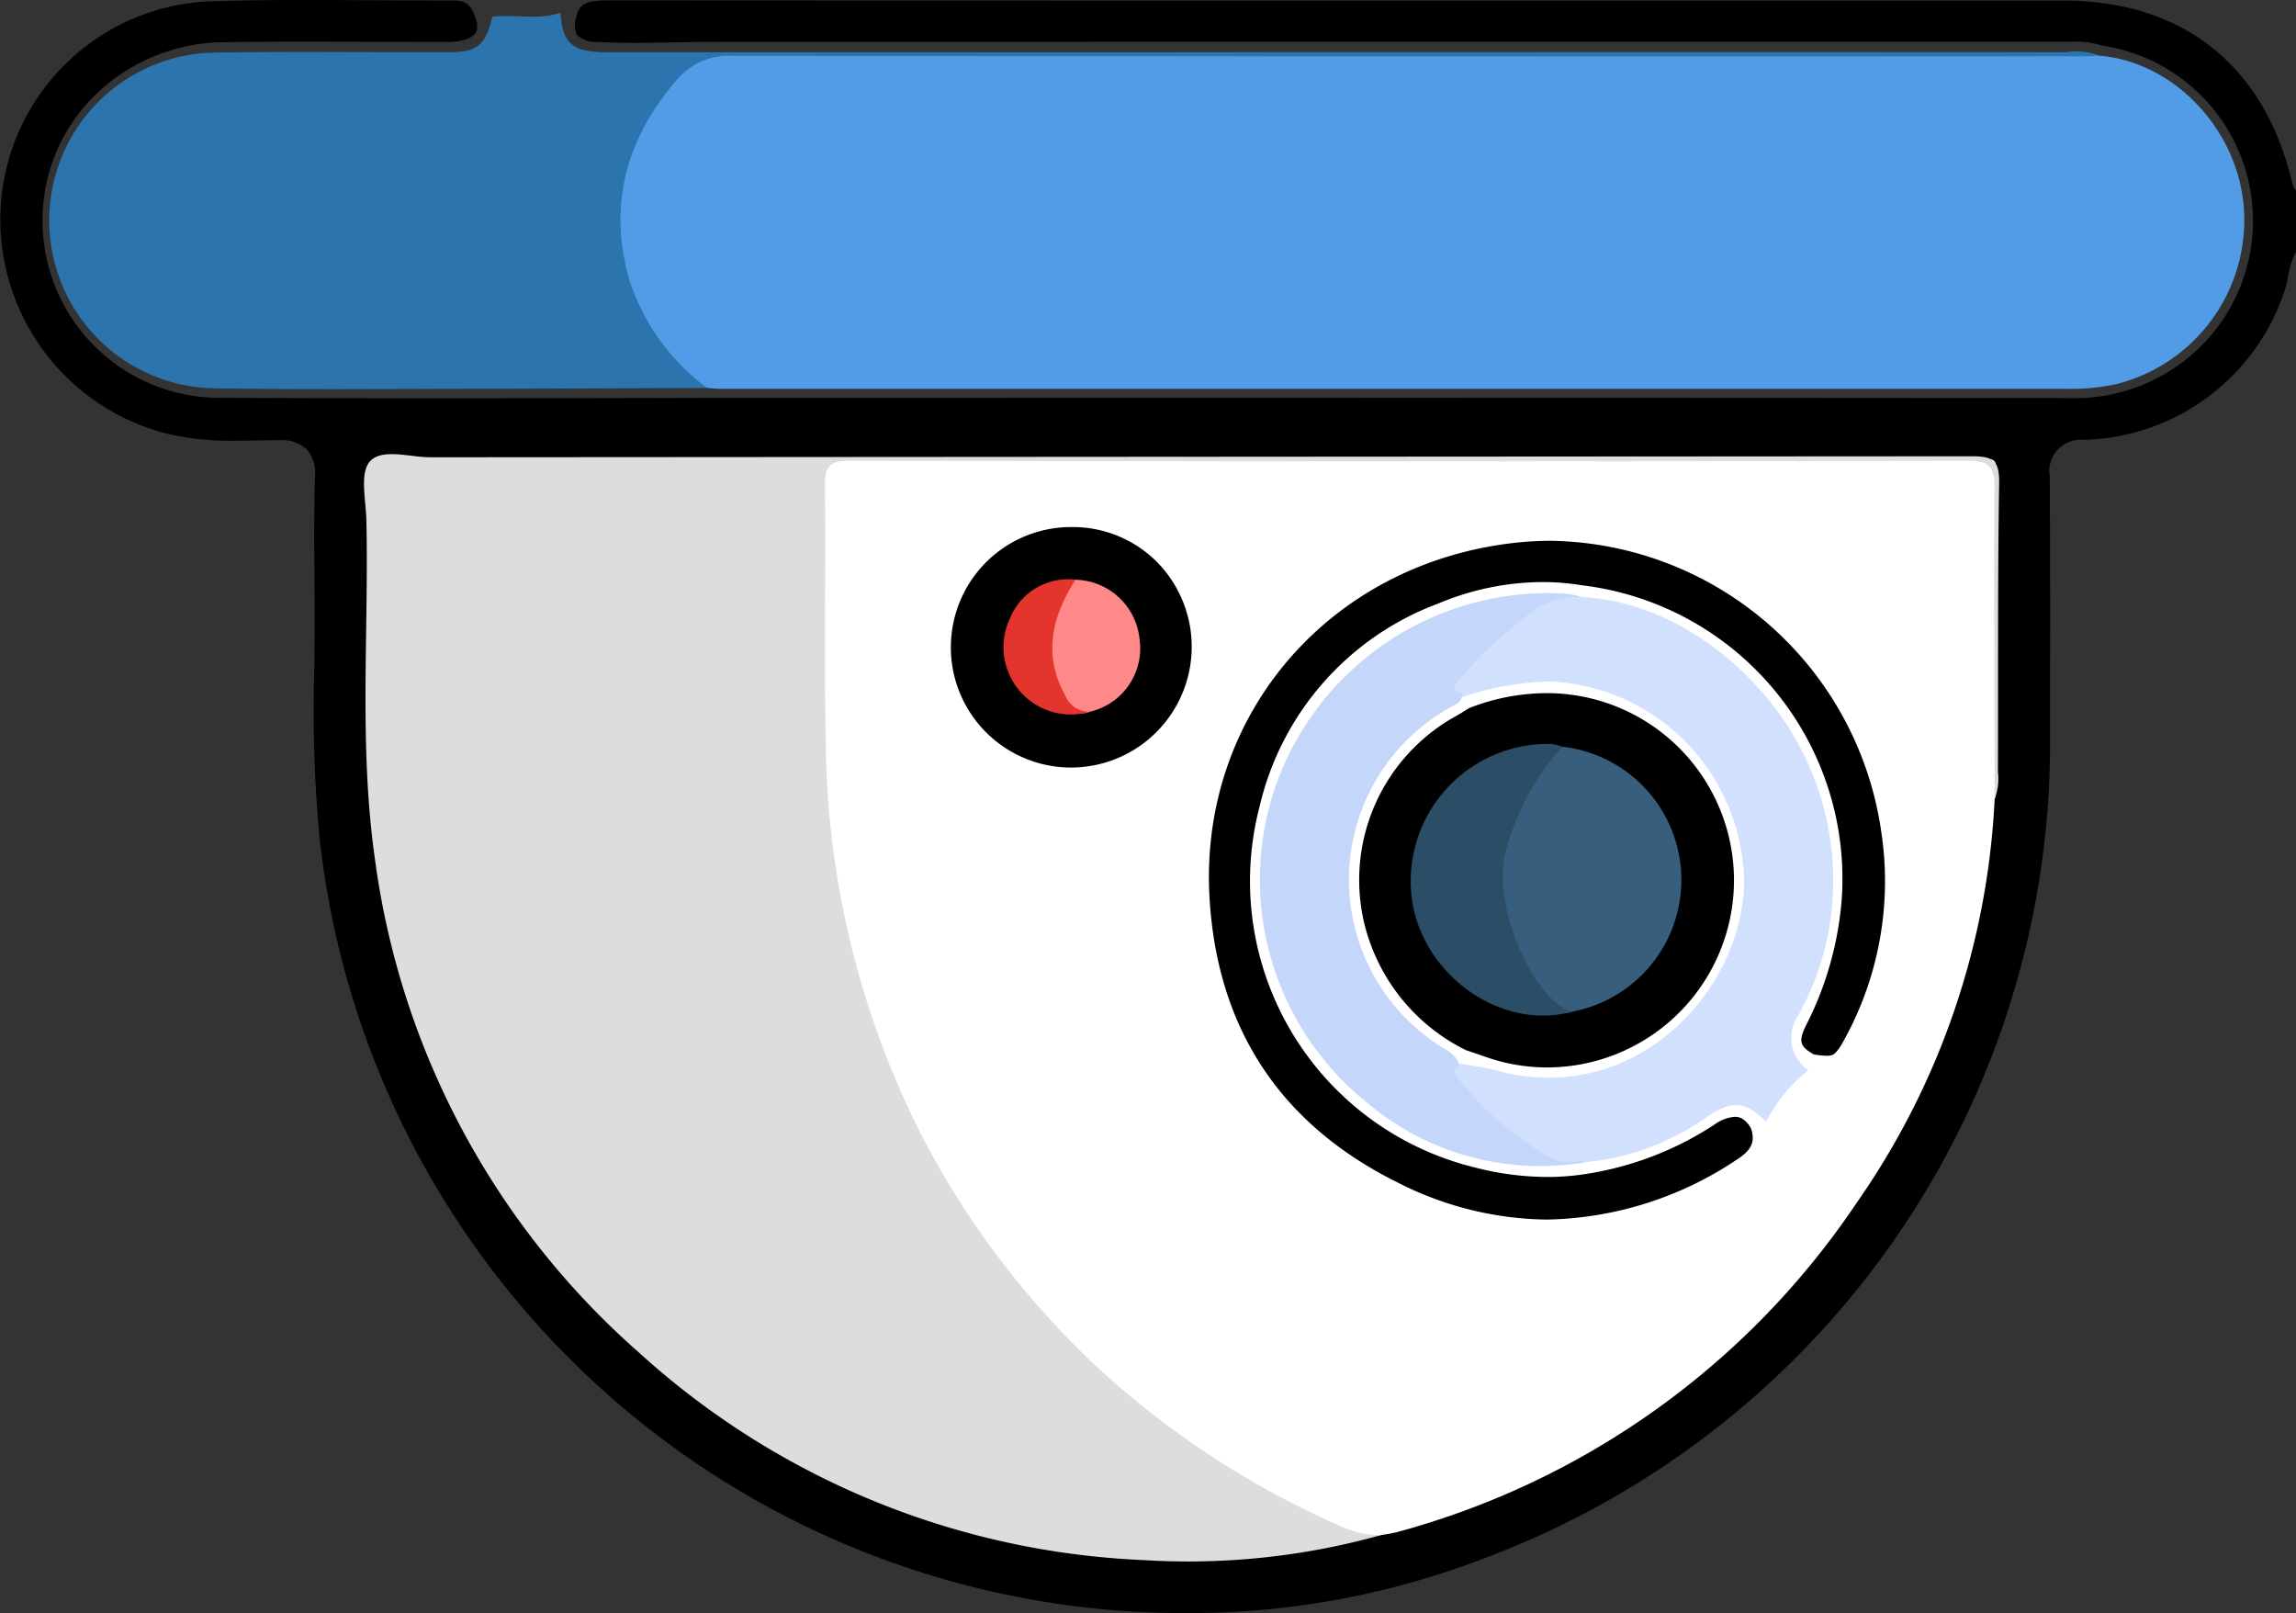
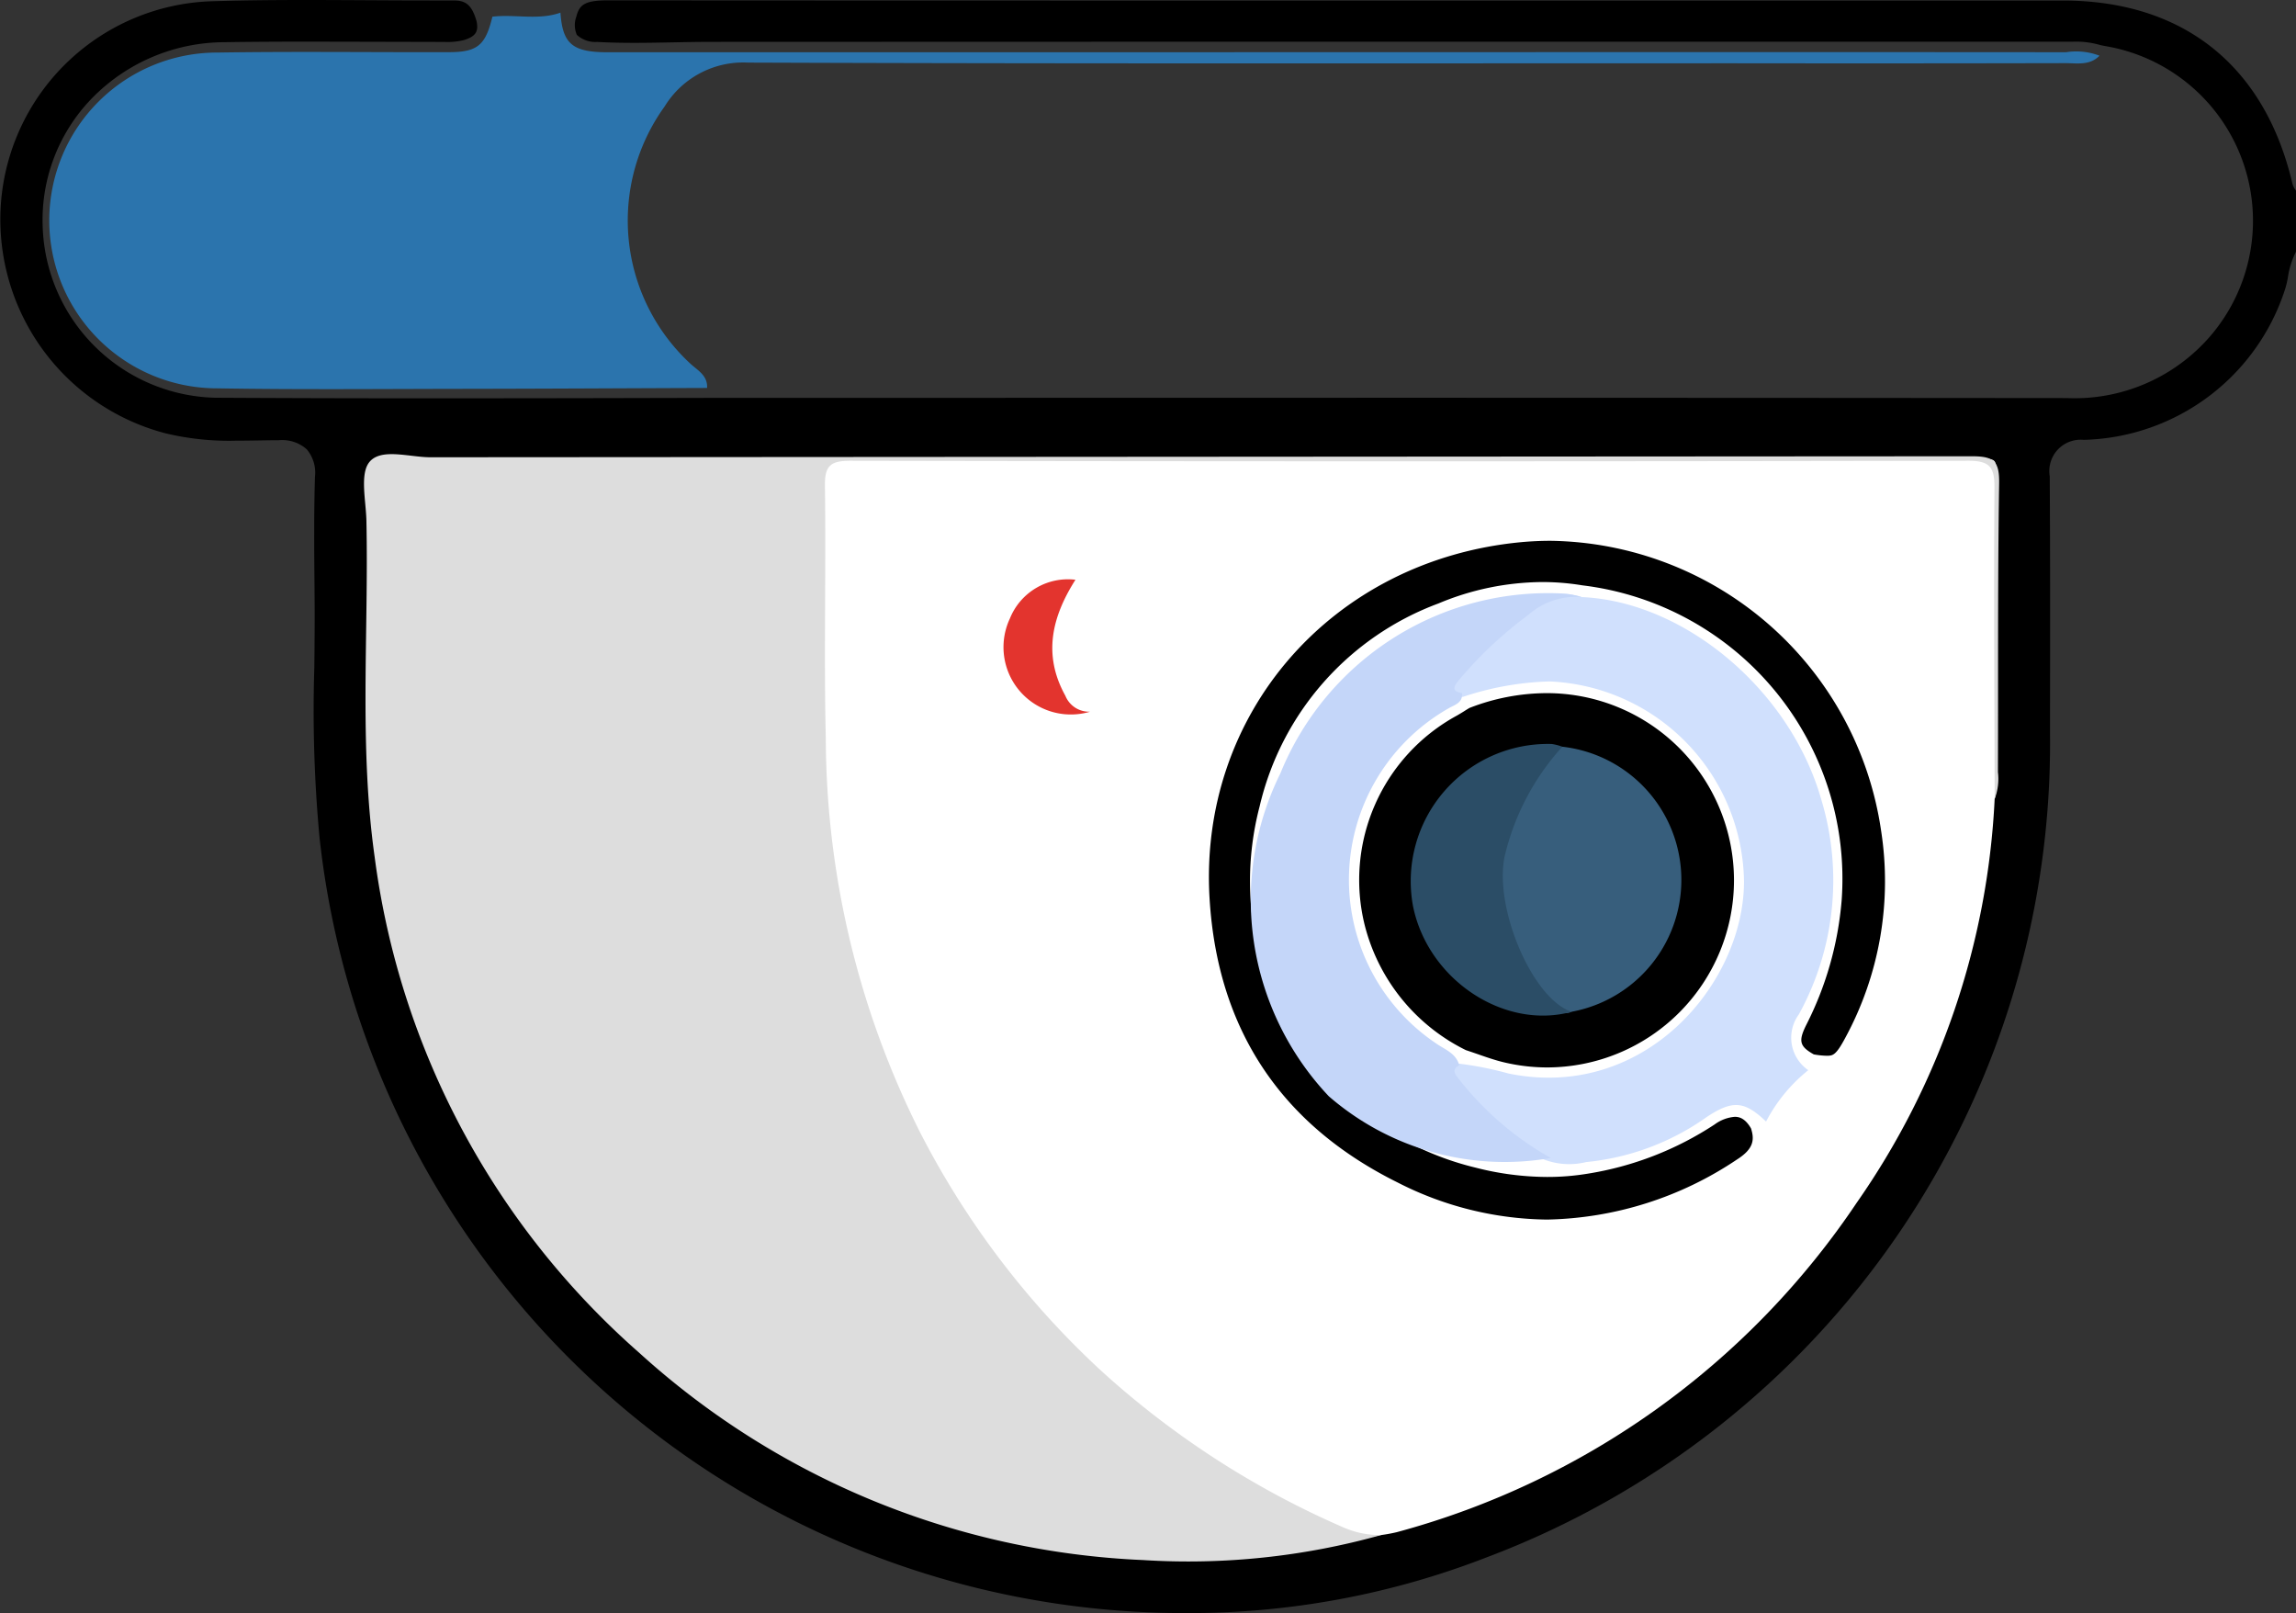
<svg xmlns="http://www.w3.org/2000/svg" viewBox="0 0 139.516 98">
  <rect x="0" y="0" width="139.516" height="98" fill="#333333" stroke="none" />
  <defs>
    <style>.cls-1{fill:#2b74ad;}.cls-2{fill:#fff;}.cls-3{fill:#529be7;}.cls-4{fill:#ddd;}.cls-5{fill:#d0e0fd;}.cls-6{fill:#c4d6f9;}.cls-7{fill:#f88;}.cls-8{fill:#e3342e;}.cls-9{fill:#375e7c;}.cls-10{fill:#2b4d66;}</style>
  </defs>
  <title>Asset 1860</title>
  <g id="Layer_2" data-name="Layer 2">
    <g id="Layer_1-2" data-name="Layer 1">
      <path d="M72.093,98A52.861,52.861,0,0,1,19.419,50.912,83.179,83.179,0,0,1,19.1,40.546c.014-1.34.028-2.681.018-4.02l-.008-.967c-.019-2.165-.038-4.4.029-6.593a2.2,2.2,0,0,0-.5-1.669,2.245,2.245,0,0,0-1.7-.552c-.434,0-.829.008-1.224.014-.46.008-.92.014-1.379.014a16.5,16.5,0,0,1-4.3-.453A13.431,13.431,0,0,1,.075,12.129,13.276,13.276,0,0,1,12.8.078C14.493.024,16.339,0,18.612,0c1.245,0,2.489.007,3.735.014s2.5.014,3.746.014l1.466,0c.679,0,1.1.2,1.4,1.267.126.618-.049.91-.738,1.131A4.119,4.119,0,0,1,27,2.548s-7.212-.018-8.427-.018c-1.654,0-3.307.008-4.961.034A11.3,11.3,0,0,0,5.539,6.02a10.6,10.6,0,0,0-2.947,7.7A10.747,10.747,0,0,0,13.068,24.164q6.588.037,13.178.034,7.034,0,14.067-.019l2.727-.006,40.042-.007q21.267,0,42.531.019a10.88,10.88,0,0,0,8.907-4.019,10.763,10.763,0,0,0-6.232-17.3l-.315-.059c-.114-.021-.229-.041-.343-.068a5.271,5.271,0,0,0-1.688-.206H91.2q-23.961,0-47.922.01c-.789,0-1.578.015-2.367.03s-1.571.03-2.356.03c-.756,0-1.511-.014-2.266-.055a1.669,1.669,0,0,1-1.234-.427,1.468,1.468,0,0,1-.037-1.1c.18-.709.482-1,1.9-1q18.9.013,37.788.011h50.637c7.305,0,12.258,3.941,13.947,11.087a1.185,1.185,0,0,0,.225.46v3.714a5.04,5.04,0,0,0-.491,1.554,5.315,5.315,0,0,1-.17.718,13.2,13.2,0,0,1-12.243,9.158,1.905,1.905,0,0,0-2.059,2.213c.031,4.927.024,9.855.017,14.784l0,.819A52.869,52.869,0,0,1,90.36,94.606,49.882,49.882,0,0,1,72.093,98Z" />
      <path class="cls-1" d="M34.055.769c.133,1.9.726,2.406,2.876,2.406q34.163,0,68.325-.01,10.146,0,20.291.008a3.955,3.955,0,0,1,2.028.211c-.593.614-1.369.451-2.084.453q-10.005.022-20.01.008c-20.01,0-40.021.032-60.031-.042a5.6,5.6,0,0,0-5.062,2.663,11.839,11.839,0,0,0,1.522,15.59c.444.427,1.1.733,1.056,1.514-4.965.018-9.93.046-14.895.053s-9.934.054-14.9-.03a10.2,10.2,0,0,1,.046-20.4c4.689-.073,9.381-.011,14.072-.024,1.727,0,2.217-.424,2.631-2.155C31.293.85,32.7,1.247,34.055.769Z" />
      <path class="cls-2" d="M121.205,48.535a46.7,46.7,0,0,1-8.385,24.54A49.005,49.005,0,0,1,84.873,93.086a9.561,9.561,0,0,1-.941.173,4.756,4.756,0,0,1-3.077-.379A51.844,51.844,0,0,1,49.961,47.757c-.3-5.8-.1-11.6-.219-17.4q-.015-.69.032-1.38c.05-.772.386-1.205,1.224-1.106a5.879,5.879,0,0,0,.69,0q33.987,0,67.974,0c1.85,0,1.639-.18,1.641,1.606q.012,8.842,0,17.684A3.458,3.458,0,0,1,121.205,48.535Z" />
-       <path class="cls-3" d="M42.966,23.57a13.219,13.219,0,0,1-4.73-6.578c-1.3-4.592-.168-8.585,2.88-12.128A4.113,4.113,0,0,1,44.49,3.392q40.992.06,81.983.03c.368,0,.735-.025,1.1-.038,4.508.372,8.4,4.455,8.77,9.206a10.283,10.283,0,0,1-7.684,10.731,12.465,12.465,0,0,1-3.01.3q-40.93,0-81.861,0C43.515,23.623,43.241,23.588,42.966,23.57Z" />
      <path class="cls-4" d="M121.205,48.535c-.013-6.3-.057-12.606-.012-18.909.008-1.227-.269-1.634-1.582-1.632q-33.964.064-67.927,0c-1.192,0-1.575.273-1.558,1.522.073,5.107-.068,10.218.053,15.324a53.665,53.665,0,0,0,5.734,23.963A51.913,51.913,0,0,0,66.935,83.3a53.594,53.594,0,0,0,14.722,9.507,5.507,5.507,0,0,0,2.275.451A43.562,43.562,0,0,1,69.47,94.78,48.624,48.624,0,0,1,38.843,82.188a48.432,48.432,0,0,1-16.078-30.13c-.953-6.783-.356-13.611-.5-20.417-.026-1.234-.42-2.887.206-3.6.73-.828,2.421-.259,3.691-.26q46.833-.032,93.665-.061c1.33,0,1.671.3,1.65,1.642-.092,5.847-.053,11.7-.073,17.544A3.4,3.4,0,0,1,121.205,48.535Z" />
      <path d="M94.011,74.094a20.387,20.387,0,0,1-9.1-2.261C77.82,68.311,73.982,62.515,73.5,54.605c-.684-11.242,7.432-20.554,18.876-21.661.608-.058,1.225-.088,1.836-.088a20.581,20.581,0,0,1,20.094,17.62,19.958,19.958,0,0,1-2.194,12.606c-.567,1.058-.752,1.058-1.12,1.059a4.9,4.9,0,0,1-.779-.083c-.864-.486-.936-.809-.474-1.754a20.31,20.31,0,0,0,2.168-7.6A17.958,17.958,0,0,0,96.152,35.562a14.808,14.808,0,0,0-2.438-.2,16.524,16.524,0,0,0-6.306,1.3,17.35,17.35,0,0,0-10.865,12.32,17.91,17.91,0,0,0,13.11,21.954A17.717,17.717,0,0,0,94,71.505h0a15,15,0,0,0,2.48-.2,19.654,19.654,0,0,0,7.713-2.993,2.385,2.385,0,0,1,1.223-.461c.25,0,.619.074.982.7.23.71.148,1.255-.843,1.888A21.4,21.4,0,0,1,94.011,74.094Z" />
      <path class="cls-5" d="M107.314,68.139c-1.311-1.256-2.03-1.314-3.595-.283A15.176,15.176,0,0,1,96.386,70.6a4.315,4.315,0,0,1-3.739-.826,16.658,16.658,0,0,1-4.082-3.831c-.291-.435-.785-.892,0-1.333a20.436,20.436,0,0,1,3.1.61c8.3,1.7,14.319-5.513,14.309-11.683A12.344,12.344,0,0,0,94.156,41.4a18.06,18.06,0,0,0-5.268.94c-.809-.08-.924-.538-.514-1.12a16.96,16.96,0,0,1,5.471-4.856,3.2,3.2,0,0,1,2.268-.089c6.256.27,12.66,5.652,14.552,12.285a16.913,16.913,0,0,1-1.356,13.065,2.394,2.394,0,0,0,.571,3.392A9.814,9.814,0,0,0,107.314,68.139Z" />
-       <path d="M65.022,46.631a7.305,7.305,0,0,1,.123-14.61,7.214,7.214,0,0,1,5.163,2.127A7.338,7.338,0,0,1,65.1,46.631Z" />
-       <path class="cls-6" d="M88.671,64.721c-.3.158-.382.358-.163.655a18.816,18.816,0,0,0,5.725,4.977c.675.4,1.44.112,2.152.246a16.3,16.3,0,0,1-13.491-3.753A17.361,17.361,0,0,1,77.8,46.989a17.555,17.555,0,0,1,17.38-10.918,6.475,6.475,0,0,1,.929.2,4.391,4.391,0,0,0-3.249,1.092A24.466,24.466,0,0,0,88.6,41.38c-.326.392-.326.645.241.727.059.618-.482.719-.846.943a11.982,11.982,0,0,0-.791,20.3C87.744,63.748,88.472,63.958,88.671,64.721Z" />
+       <path class="cls-6" d="M88.671,64.721c-.3.158-.382.358-.163.655a18.816,18.816,0,0,0,5.725,4.977a16.3,16.3,0,0,1-13.491-3.753A17.361,17.361,0,0,1,77.8,46.989a17.555,17.555,0,0,1,17.38-10.918,6.475,6.475,0,0,1,.929.2,4.391,4.391,0,0,0-3.249,1.092A24.466,24.466,0,0,0,88.6,41.38c-.326.392-.326.645.241.727.059.618-.482.719-.846.943a11.982,11.982,0,0,0-.791,20.3C87.744,63.748,88.472,63.958,88.671,64.721Z" />
      <path d="M94.016,64.851a11.43,11.43,0,0,1-2.642-.314c-.524-.125-1.045-.306-1.6-.5-.235-.081-.47-.162-.706-.24a11.661,11.661,0,0,1-6.144-7.6,11.37,11.37,0,0,1,5.6-12.72c.2-.115.405-.241.6-.366l.166-.1a13.009,13.009,0,0,1,4.688-.9,11.37,11.37,0,0,1,.034,22.74Z" />
-       <path class="cls-7" d="M65.35,35.222a4,4,0,0,1,3.889,3.562,3.953,3.953,0,0,1-3.005,4.454,1.266,1.266,0,0,1-1.482-.365C62.958,41.074,63.294,36.8,65.35,35.222Z" />
      <path class="cls-8" d="M65.35,35.222c-1.424,2.243-2,4.551-.613,7.049a1.551,1.551,0,0,0,1.5.967,4.091,4.091,0,0,1-4.87-5.663A3.8,3.8,0,0,1,65.35,35.222Z" />
      <path class="cls-9" d="M94.935,45.366a8.144,8.144,0,0,1,.575,16.1c-.64.269-1.078-.125-1.442-.521-4.142-4.507-4.156-10.688.261-15.268A1.283,1.283,0,0,1,94.935,45.366Z" />
      <path class="cls-10" d="M94.935,45.366a15.006,15.006,0,0,0-3.519,6.719c-.616,3.193,1.758,8.659,4.094,9.383-4.118,1.127-8.751-1.957-9.649-6.422A8.337,8.337,0,0,1,94.289,45.2,3.107,3.107,0,0,1,94.935,45.366Z" />
    </g>
  </g>
</svg>